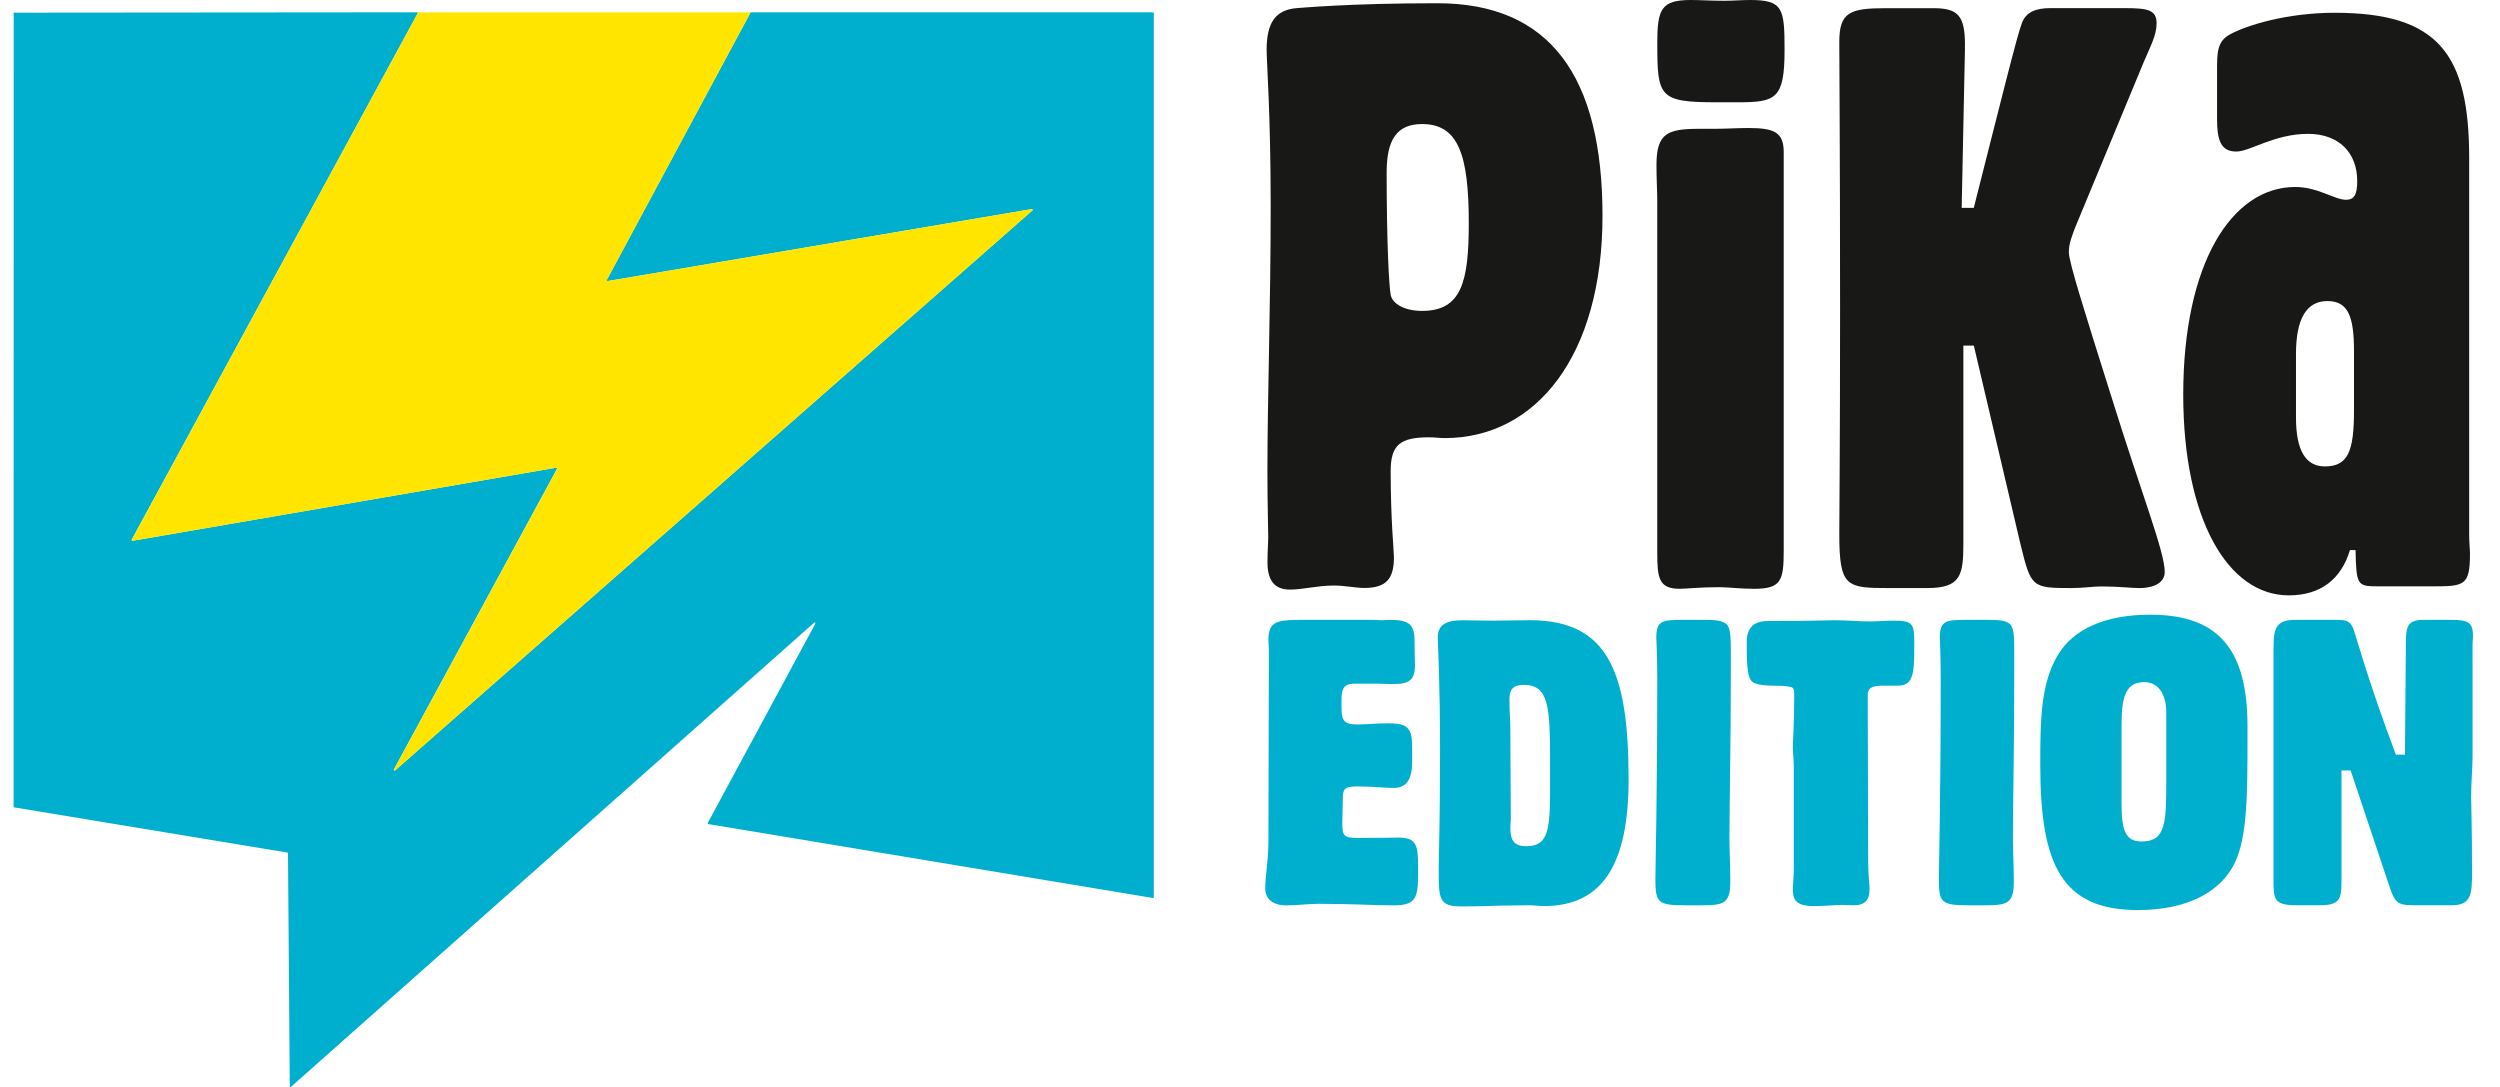
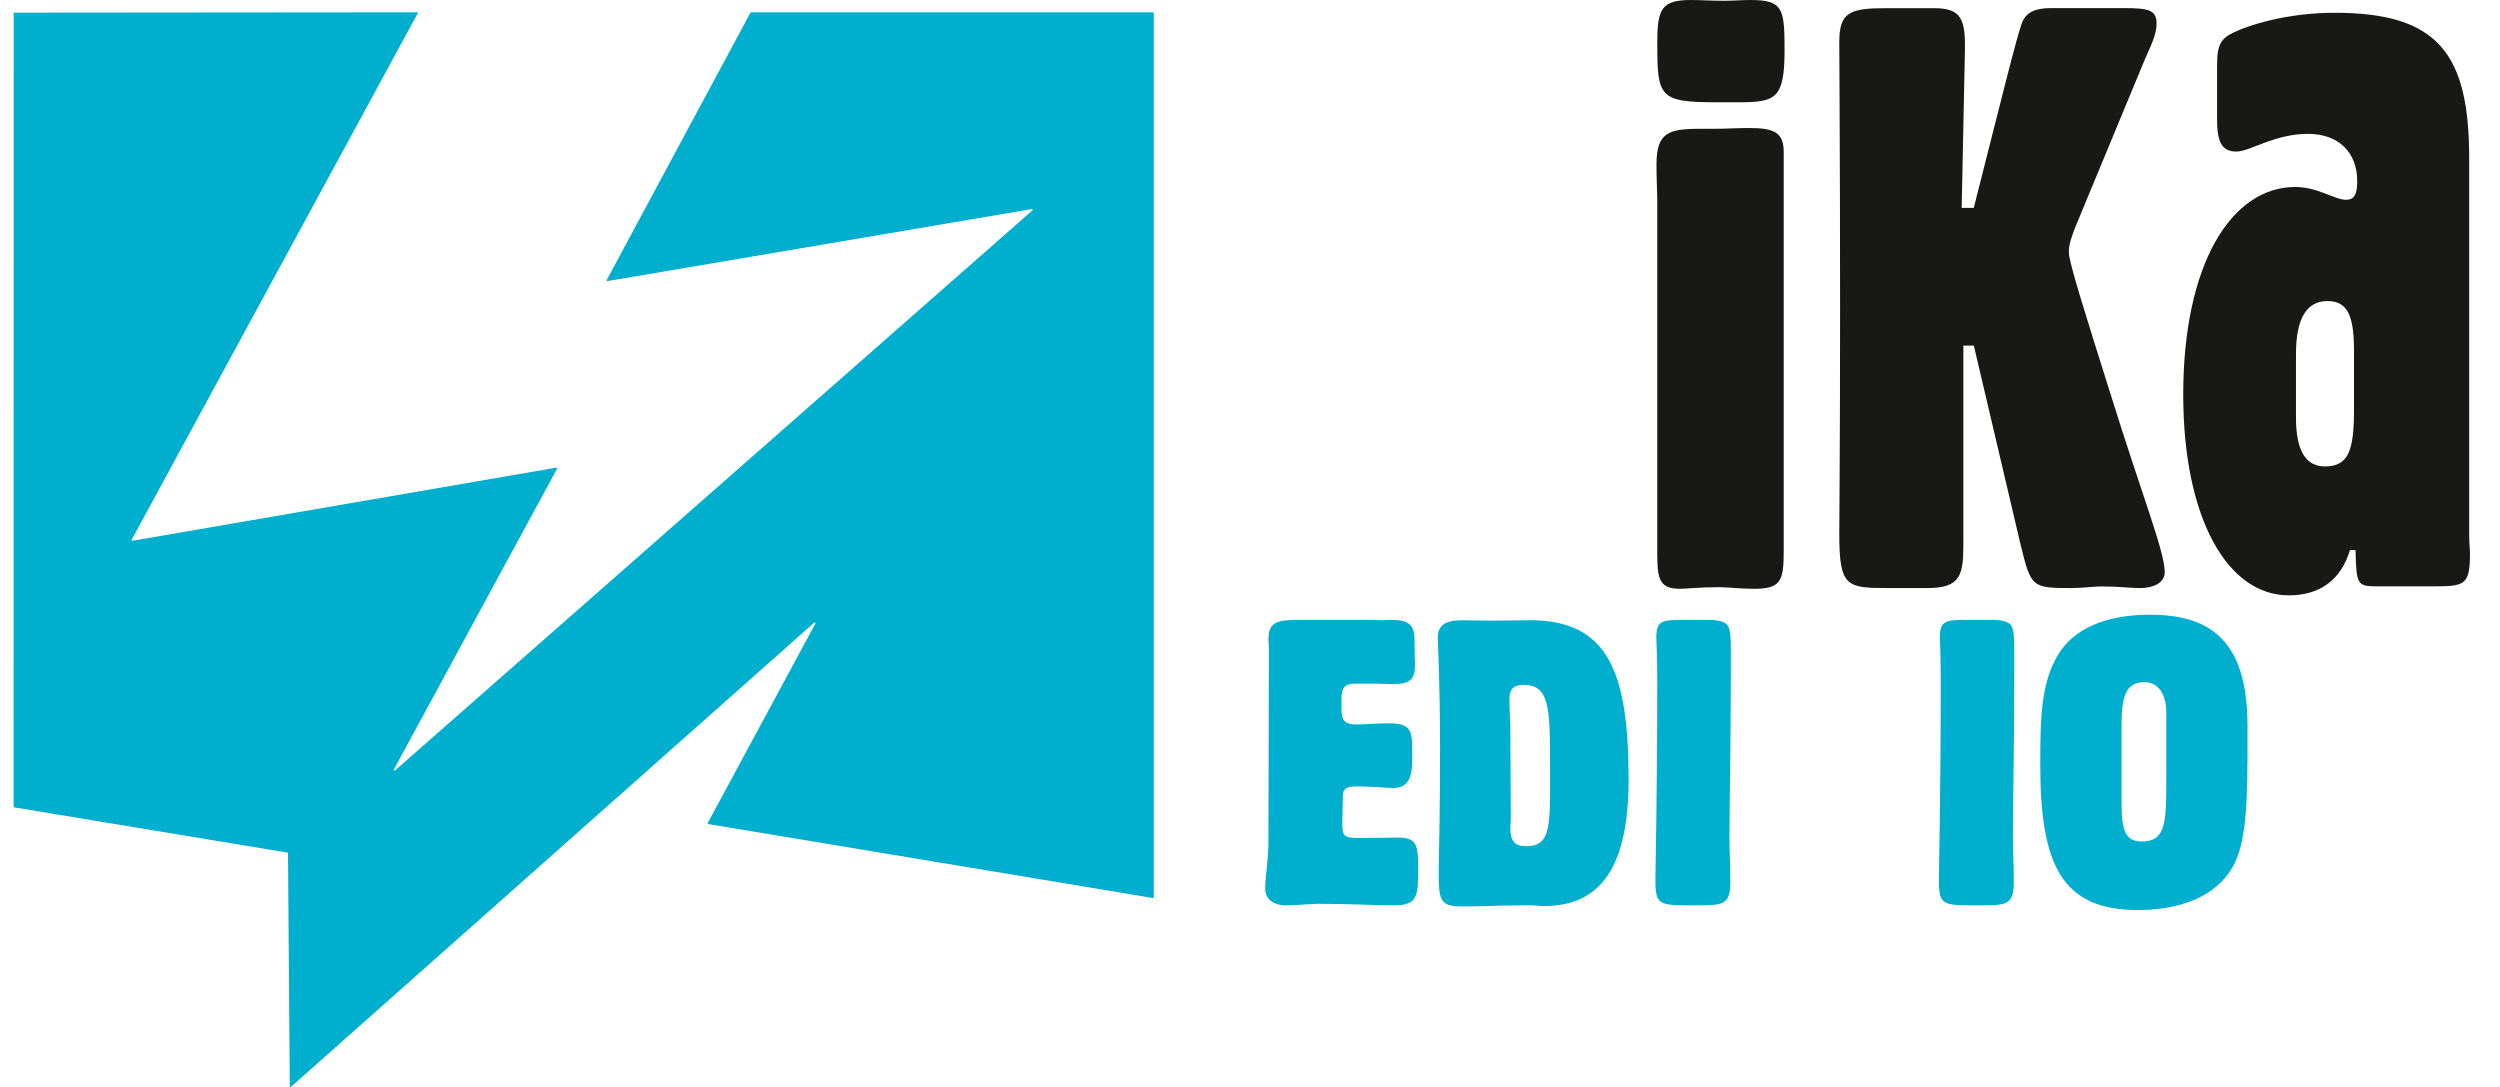
<svg xmlns="http://www.w3.org/2000/svg" width="92" height="40" viewBox="0 0 92 40" fill="none">
  <g clip-path="url(#clip0_182_6446)">
-     <path d="M51.029 6.343C51.029 5.127 51.414 4.565 52.333 4.565C53.666 4.565 54.051 5.692 54.051 8.211C54.051 10.374 53.783 11.441 52.333 11.441C51.68 11.441 51.237 11.176 51.177 10.848C51.117 10.523 51.029 8.982 51.029 6.343ZM46.672 19.741C46.672 19.95 46.643 20.275 46.643 20.689C46.643 21.371 46.909 21.697 47.473 21.697C47.947 21.697 48.481 21.548 49.074 21.548C49.519 21.548 49.873 21.637 50.201 21.637C51.002 21.637 51.297 21.311 51.297 20.51C51.297 20.244 51.177 19.175 51.177 17.337C51.177 16.359 51.534 16.093 52.601 16.093C52.778 16.093 52.986 16.122 53.163 16.122C56.542 16.122 58.972 13.069 58.972 7.941C58.972 2.814 57.044 0.119 52.895 0.119C49.577 0.119 47.828 0.297 47.739 0.297C46.938 0.356 46.612 0.83 46.612 1.838C46.612 2.283 46.761 4.209 46.761 7.558C46.761 11.293 46.641 14.583 46.641 17.368C46.641 18.555 46.67 19.354 46.67 19.739L46.672 19.741Z" fill="#181817" />
    <path d="M60.987 7.41C60.987 7.025 60.958 6.58 60.958 6.075C60.958 4.888 61.372 4.74 62.559 4.74H63.121C63.507 4.74 63.923 4.711 64.337 4.711C65.284 4.711 65.641 4.86 65.641 5.601V20.244C65.641 21.371 65.552 21.668 64.545 21.668C64.04 21.668 63.597 21.608 63.27 21.608C62.528 21.608 62.054 21.668 61.817 21.668C61.047 21.668 60.987 21.282 60.987 20.335V7.412V7.41ZM60.987 1.601C60.987 0.325 61.136 0 62.231 0C62.557 0 62.973 0.029 63.447 0.029C63.772 0.029 64.1 0 64.397 0C65.612 0 65.672 0.297 65.672 1.838C65.672 3.646 65.346 3.764 63.954 3.764H63.152C61.047 3.764 60.989 3.556 60.989 1.601H60.987Z" fill="#181817" />
    <path d="M72.309 1.66V1.868L72.19 7.649H72.635C73.673 3.558 74.235 1.277 74.412 0.832C74.561 0.447 74.915 0.299 75.449 0.299H78.176C79.035 0.299 79.363 0.358 79.363 0.861C79.363 1.306 79.126 1.72 78.889 2.285L76.37 8.362C76.25 8.687 76.133 8.955 76.133 9.281C76.133 9.637 76.695 11.415 77.704 14.616C78.829 18.231 79.662 20.306 79.662 21.047C79.662 21.404 79.336 21.641 78.712 21.641C78.444 21.641 77.97 21.581 77.319 21.581C77.023 21.581 76.666 21.641 76.223 21.641C74.771 21.641 74.742 21.612 74.357 20.04L72.637 12.719H72.252V19.98C72.252 21.167 72.163 21.641 70.917 21.641H69.524C67.952 21.641 67.686 21.612 67.686 19.655C67.686 19.062 67.715 16.305 67.715 11.415C67.715 5.665 67.686 2.344 67.686 1.545C67.686 0.449 68.072 0.301 69.407 0.301H71.156C72.074 0.301 72.311 0.597 72.311 1.665L72.309 1.66Z" fill="#181817" />
    <path d="M84.492 13.034C84.492 11.73 84.878 11.079 85.648 11.079C86.418 11.079 86.627 11.658 86.627 12.927V15.1C86.627 16.585 86.418 17.164 85.559 17.164C84.849 17.164 84.492 16.585 84.492 15.354V13.036V13.034ZM86.684 20.238C86.713 21.542 86.744 21.577 87.514 21.577H89.56C90.687 21.577 90.895 21.54 90.895 20.382C90.895 20.201 90.866 19.985 90.866 19.694V5.828C90.866 1.99 89.739 0.47 85.916 0.47C84.138 0.47 82.655 0.939 82.061 1.267C81.588 1.52 81.588 1.955 81.588 2.571V4.382C81.588 5.179 81.736 5.577 82.298 5.577C82.803 5.577 83.691 4.926 84.937 4.926C86.064 4.926 86.746 5.614 86.746 6.664C86.746 7.171 86.629 7.352 86.332 7.352C85.918 7.352 85.296 6.881 84.463 6.881C82.121 6.881 80.343 9.705 80.343 14.521C80.343 19.084 81.975 21.909 84.227 21.909C85.382 21.909 86.153 21.33 86.478 20.242H86.686L86.684 20.238Z" fill="#181817" />
    <path d="M46.678 23.526C46.678 22.84 47.049 22.811 47.939 22.811H50.559C50.627 22.811 50.728 22.825 50.846 22.825C50.879 22.825 50.98 22.811 51.165 22.811C51.853 22.811 52.055 22.986 52.055 23.569C52.055 24.08 52.071 24.372 52.071 24.459C52.071 25.042 51.853 25.174 51.247 25.174C51.062 25.174 50.86 25.159 50.625 25.159H49.853C49.484 25.159 49.367 25.306 49.367 25.742V25.932C49.367 26.472 49.399 26.661 49.954 26.661C50.24 26.661 50.625 26.618 51.095 26.618C51.9 26.618 51.968 26.865 51.968 27.596V28.019C51.968 28.676 51.766 28.997 51.28 28.997C50.977 28.997 50.541 28.94 49.919 28.94C49.43 28.94 49.414 29.086 49.414 29.436L49.397 30.297C49.397 30.748 49.447 30.837 49.968 30.837C50.809 30.837 51.311 30.823 51.447 30.823C52.135 30.823 52.187 31.101 52.187 31.931C52.187 32.967 52.187 33.317 51.297 33.317C50.609 33.317 49.684 33.26 48.526 33.26C48.174 33.26 47.77 33.317 47.333 33.317C46.847 33.317 46.561 33.084 46.561 32.703C46.561 32.238 46.678 31.667 46.678 30.967L46.695 23.89C46.695 23.818 46.678 23.701 46.678 23.526Z" fill="#00AFCE" />
    <path d="M55.598 30.163L55.58 26.779C55.58 26.544 55.547 26.196 55.547 25.728C55.547 25.363 55.697 25.203 56.068 25.203C57.009 25.203 57.042 26.006 57.042 28.12V29.024C57.042 30.557 56.974 31.14 56.169 31.14C55.748 31.14 55.58 30.965 55.58 30.454C55.58 30.351 55.598 30.25 55.598 30.161V30.163ZM56.22 22.825L54.959 22.84C54.405 22.84 54.035 22.825 53.833 22.825C53.196 22.825 52.91 23 52.91 23.466C52.91 23.67 52.994 25.056 52.994 27.609C52.994 30.161 52.945 31.651 52.945 31.912V32.044C52.945 33.08 52.961 33.356 53.769 33.356C54.576 33.356 55.079 33.328 55.18 33.328L56.288 33.313C56.422 33.313 56.608 33.342 56.826 33.342C58.977 33.342 59.932 31.795 59.932 28.688C59.932 24.706 59.176 22.823 56.286 22.823H56.22V22.825Z" fill="#00AFCE" />
    <path d="M63.525 22.957C63.676 23.089 63.694 23.394 63.694 23.919V24.795C63.694 27.582 63.643 29.609 63.643 30.849C63.643 31.302 63.676 31.828 63.676 32.454C63.676 33.258 63.424 33.315 62.6 33.315H62.011C61.004 33.315 60.919 33.214 60.919 32.353C60.919 31.842 60.987 29.391 60.987 25.015C60.987 24.082 60.952 23.571 60.952 23.468C60.952 22.842 61.17 22.811 61.927 22.811H62.699C63.103 22.811 63.354 22.825 63.521 22.957H63.525Z" fill="#00AFCE" />
-     <path d="M68.749 31.739C68.749 32.19 68.799 32.512 68.799 32.701C68.799 33.14 68.63 33.315 68.195 33.315C68.111 33.315 67.977 33.301 67.791 33.301C67.507 33.301 67.153 33.344 66.733 33.344C66.178 33.344 65.977 33.169 65.977 32.761C65.977 32.514 66.012 32.25 66.012 31.988V28.21C66.012 27.977 65.977 27.728 65.977 27.467C65.977 27.277 66.028 26.649 66.028 25.555C66.028 25.38 66.012 25.306 65.894 25.277C65.457 25.188 64.986 25.291 64.584 25.145C64.298 25.044 64.281 24.591 64.281 23.627C64.281 23.101 64.532 22.854 65.07 22.854C66.549 22.854 67.355 22.825 67.507 22.825C68.01 22.825 68.43 22.869 68.782 22.869C69.102 22.869 69.405 22.84 69.689 22.84C70.328 22.84 70.445 22.926 70.445 23.555V23.73C70.445 24.735 70.428 25.232 69.858 25.232H69.304C68.85 25.232 68.733 25.334 68.733 25.582V25.829L68.749 31.737V31.739Z" fill="#00AFCE" />
    <path d="M73.957 22.957C74.108 23.089 74.124 23.394 74.124 23.919V24.795C74.124 27.582 74.075 29.609 74.075 30.849C74.075 31.302 74.108 31.828 74.108 32.454C74.108 33.258 73.856 33.315 73.032 33.315H72.443C71.436 33.315 71.351 33.214 71.351 32.353C71.351 31.842 71.419 29.391 71.419 25.015C71.419 24.082 71.386 23.571 71.386 23.468C71.386 22.842 71.605 22.811 72.361 22.811H73.133C73.537 22.811 73.788 22.825 73.957 22.957Z" fill="#00AFCE" />
    <path d="M78.073 29.566V26.663C78.073 25.613 78.24 25.102 78.914 25.102C79.4 25.102 79.719 25.51 79.719 26.224V28.69C79.719 30.281 79.703 30.967 78.813 30.967C78.207 30.967 78.073 30.544 78.073 29.566ZM75.082 28.151C75.082 31.828 75.871 33.49 78.677 33.49C80.473 33.49 81.734 32.835 82.255 31.725C82.692 30.775 82.708 29.302 82.708 27.203V26.735C82.708 23.905 81.65 22.621 79.13 22.621C77.466 22.621 76.308 23.147 75.737 24.094C75.099 25.145 75.082 26.474 75.082 28.151Z" fill="#00AFCE" />
-     <path d="M83.666 23.89C83.666 23.176 83.718 22.811 84.455 22.811H85.984C86.388 22.811 86.505 22.869 86.623 23.19C86.74 23.54 87.16 25.087 88.168 27.771H88.503L88.536 23.686C88.536 23.075 88.588 22.811 89.175 22.811H90.217C90.839 22.811 91.006 22.914 91.006 23.408C91.006 23.483 90.99 23.584 90.99 23.73V27.858C90.99 28.28 90.938 28.762 90.938 29.331C90.938 29.52 90.971 30.439 90.971 32.087C90.971 32.876 90.955 33.313 90.232 33.313H88.872C88.182 33.313 88.132 33.241 87.865 32.423L86.503 28.352H86.167V32.423C86.167 33.095 86.101 33.313 85.362 33.313H84.505C83.664 33.313 83.664 33.08 83.664 32.322V23.888L83.666 23.89Z" fill="#00AFCE" />
    <path d="M0.504 0.466L0.5 29.685C0.5 29.7 0.51 29.71 0.523 29.712L10.576 31.375C10.588 31.377 10.598 31.389 10.598 31.401L10.664 39.973C10.664 39.998 10.693 40.01 10.71 39.994L29.963 22.912C29.985 22.891 30.02 22.918 30.006 22.947L26.045 30.285C26.036 30.301 26.045 30.322 26.065 30.326L42.426 33.047C42.443 33.049 42.459 33.037 42.459 33.02V0.482C42.459 0.468 42.447 0.453 42.43 0.453H27.623L22.328 10.302C22.318 10.323 22.334 10.348 22.357 10.344L37.97 7.694C37.997 7.69 38.014 7.723 37.993 7.742L14.537 28.352C14.514 28.373 14.479 28.346 14.494 28.317L20.499 17.251C20.509 17.23 20.493 17.206 20.47 17.21L4.876 19.9C4.853 19.904 4.834 19.88 4.847 19.859L15.392 0.453L0.504 0.466Z" fill="#00AFCE" />
-     <path d="M20.503 17.251L14.498 28.317C14.484 28.344 14.517 28.373 14.541 28.352L37.997 7.742C38.018 7.723 38.001 7.688 37.974 7.694L22.361 10.344C22.339 10.348 22.322 10.323 22.332 10.302L27.623 0.453H15.39L4.851 19.859C4.841 19.88 4.857 19.904 4.88 19.9L20.474 17.21C20.497 17.206 20.515 17.23 20.503 17.251Z" fill="#FFE500" />
  </g>
  <defs>
    <clipPath id="clip0_182_6446">
      <rect width="90.506" height="40" fill="white" transform="translate(0.5)" />
    </clipPath>
  </defs>
</svg>